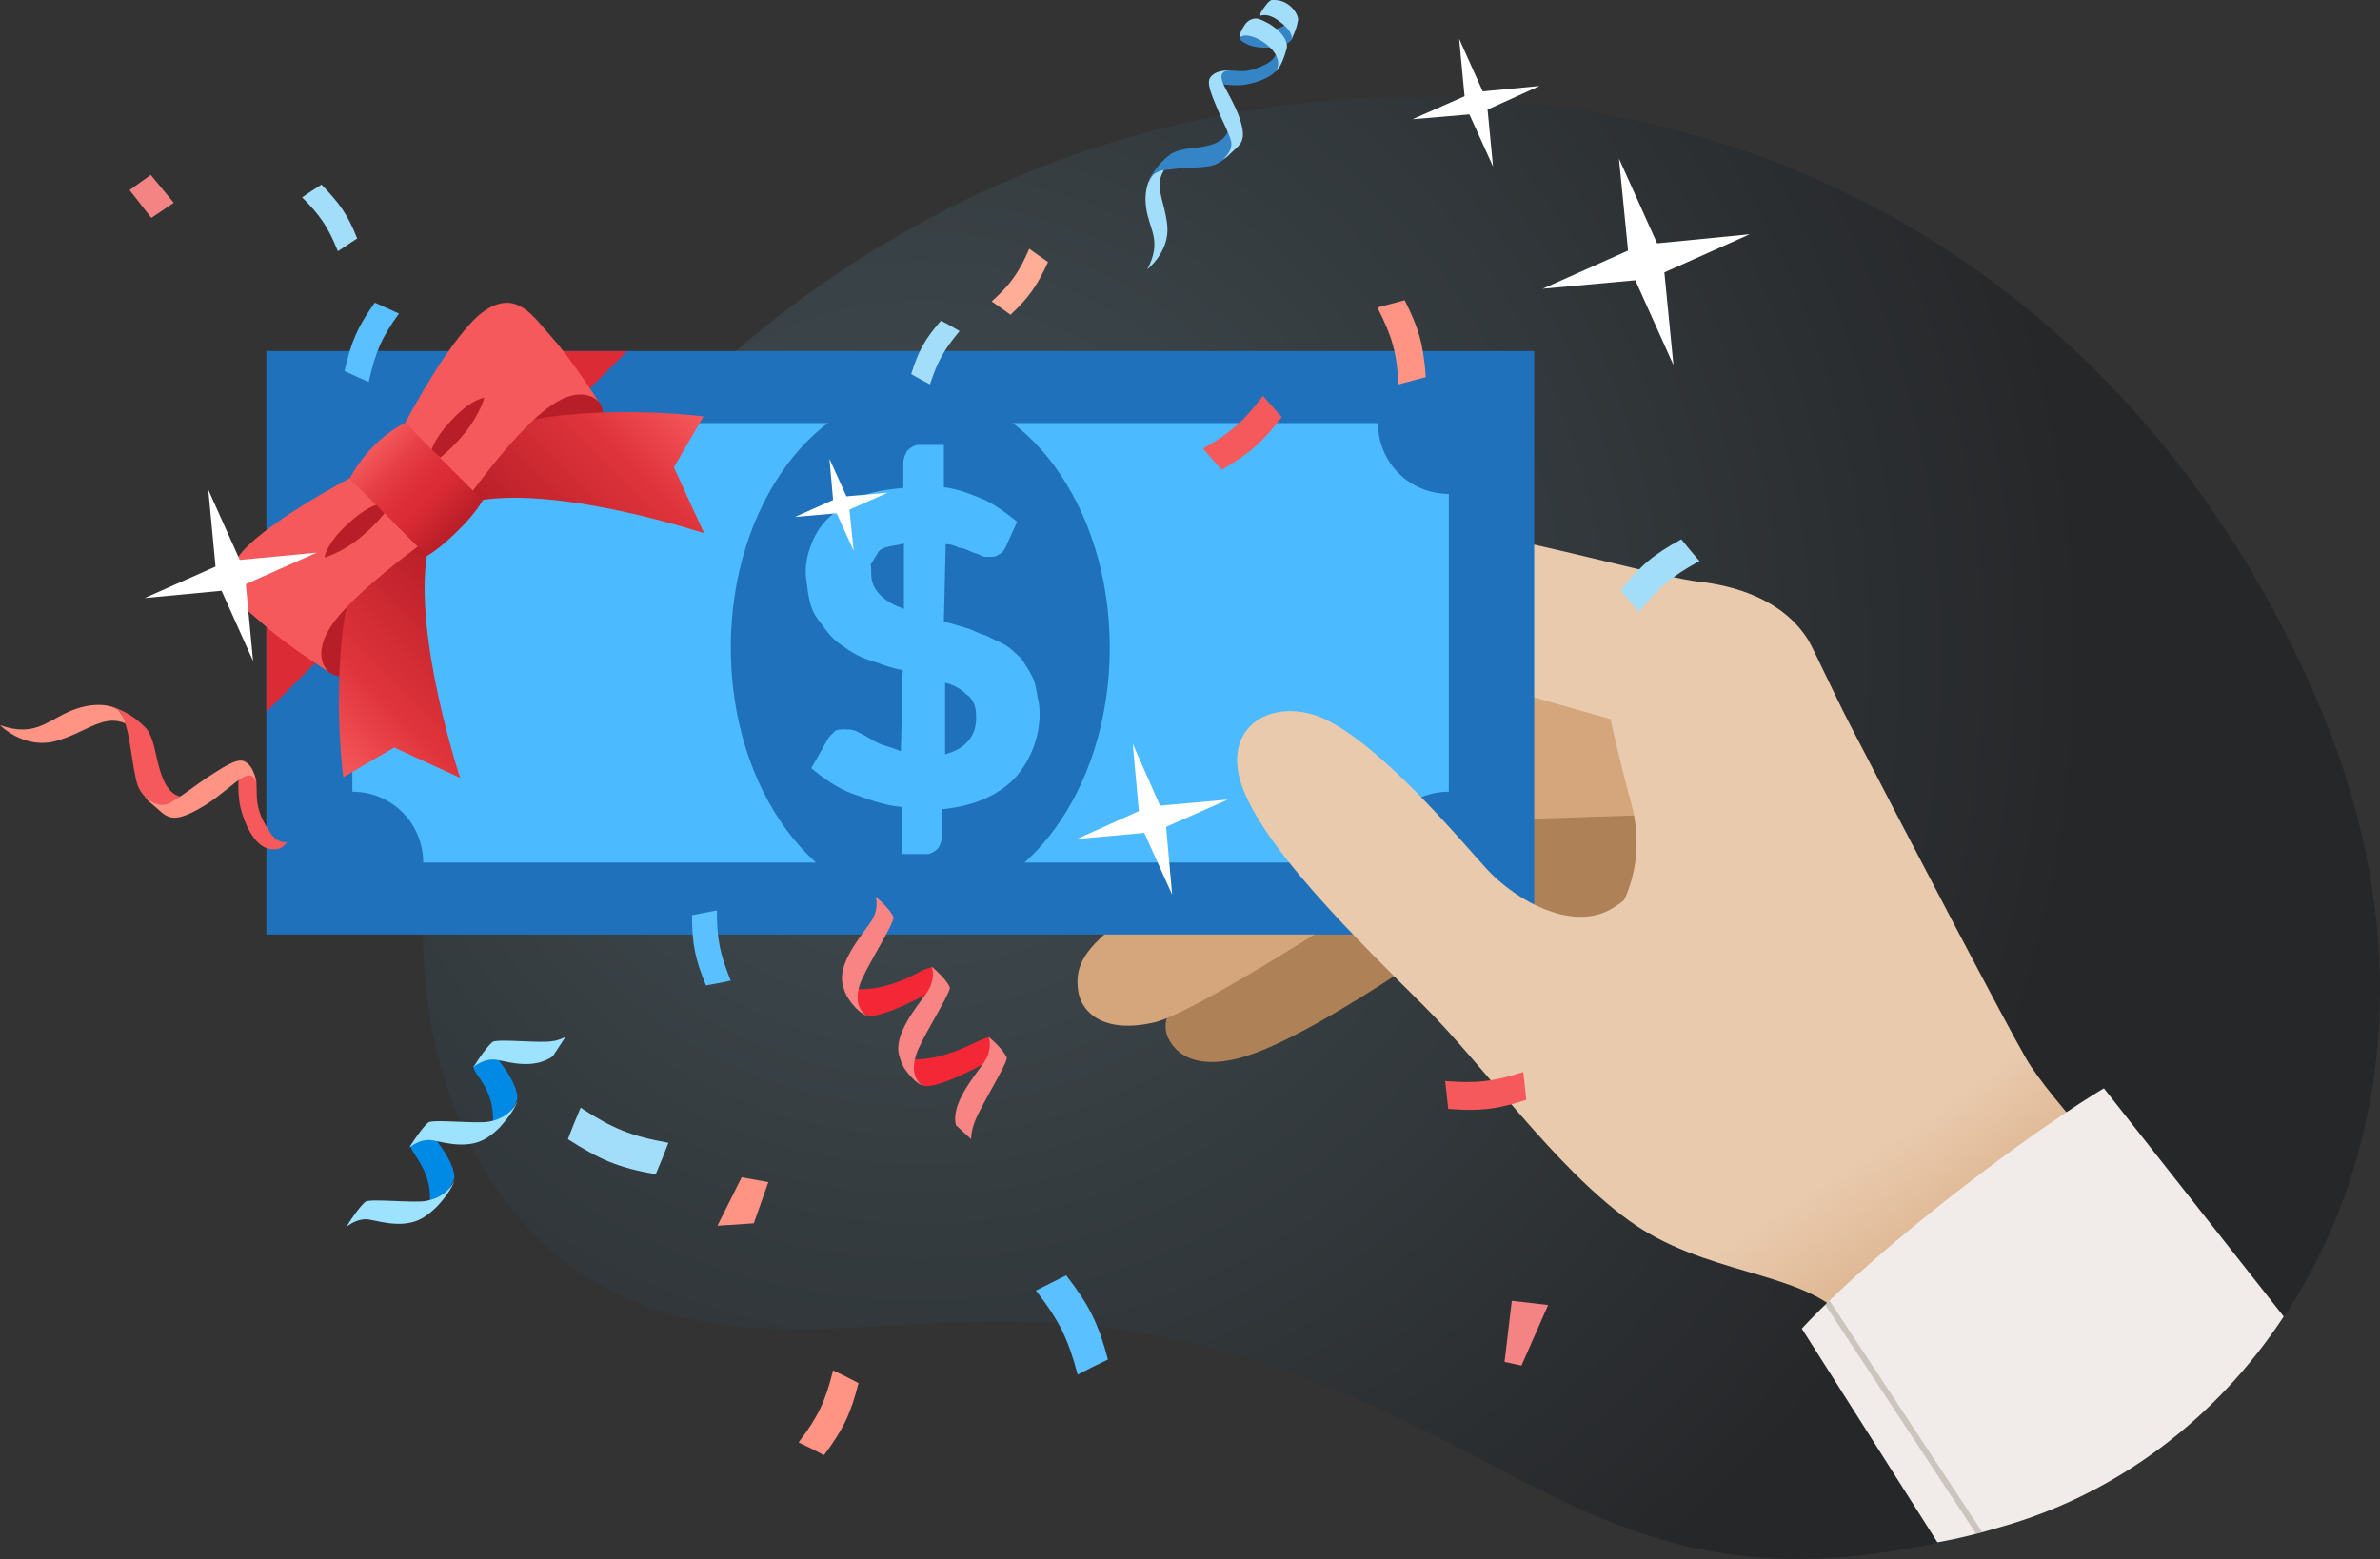
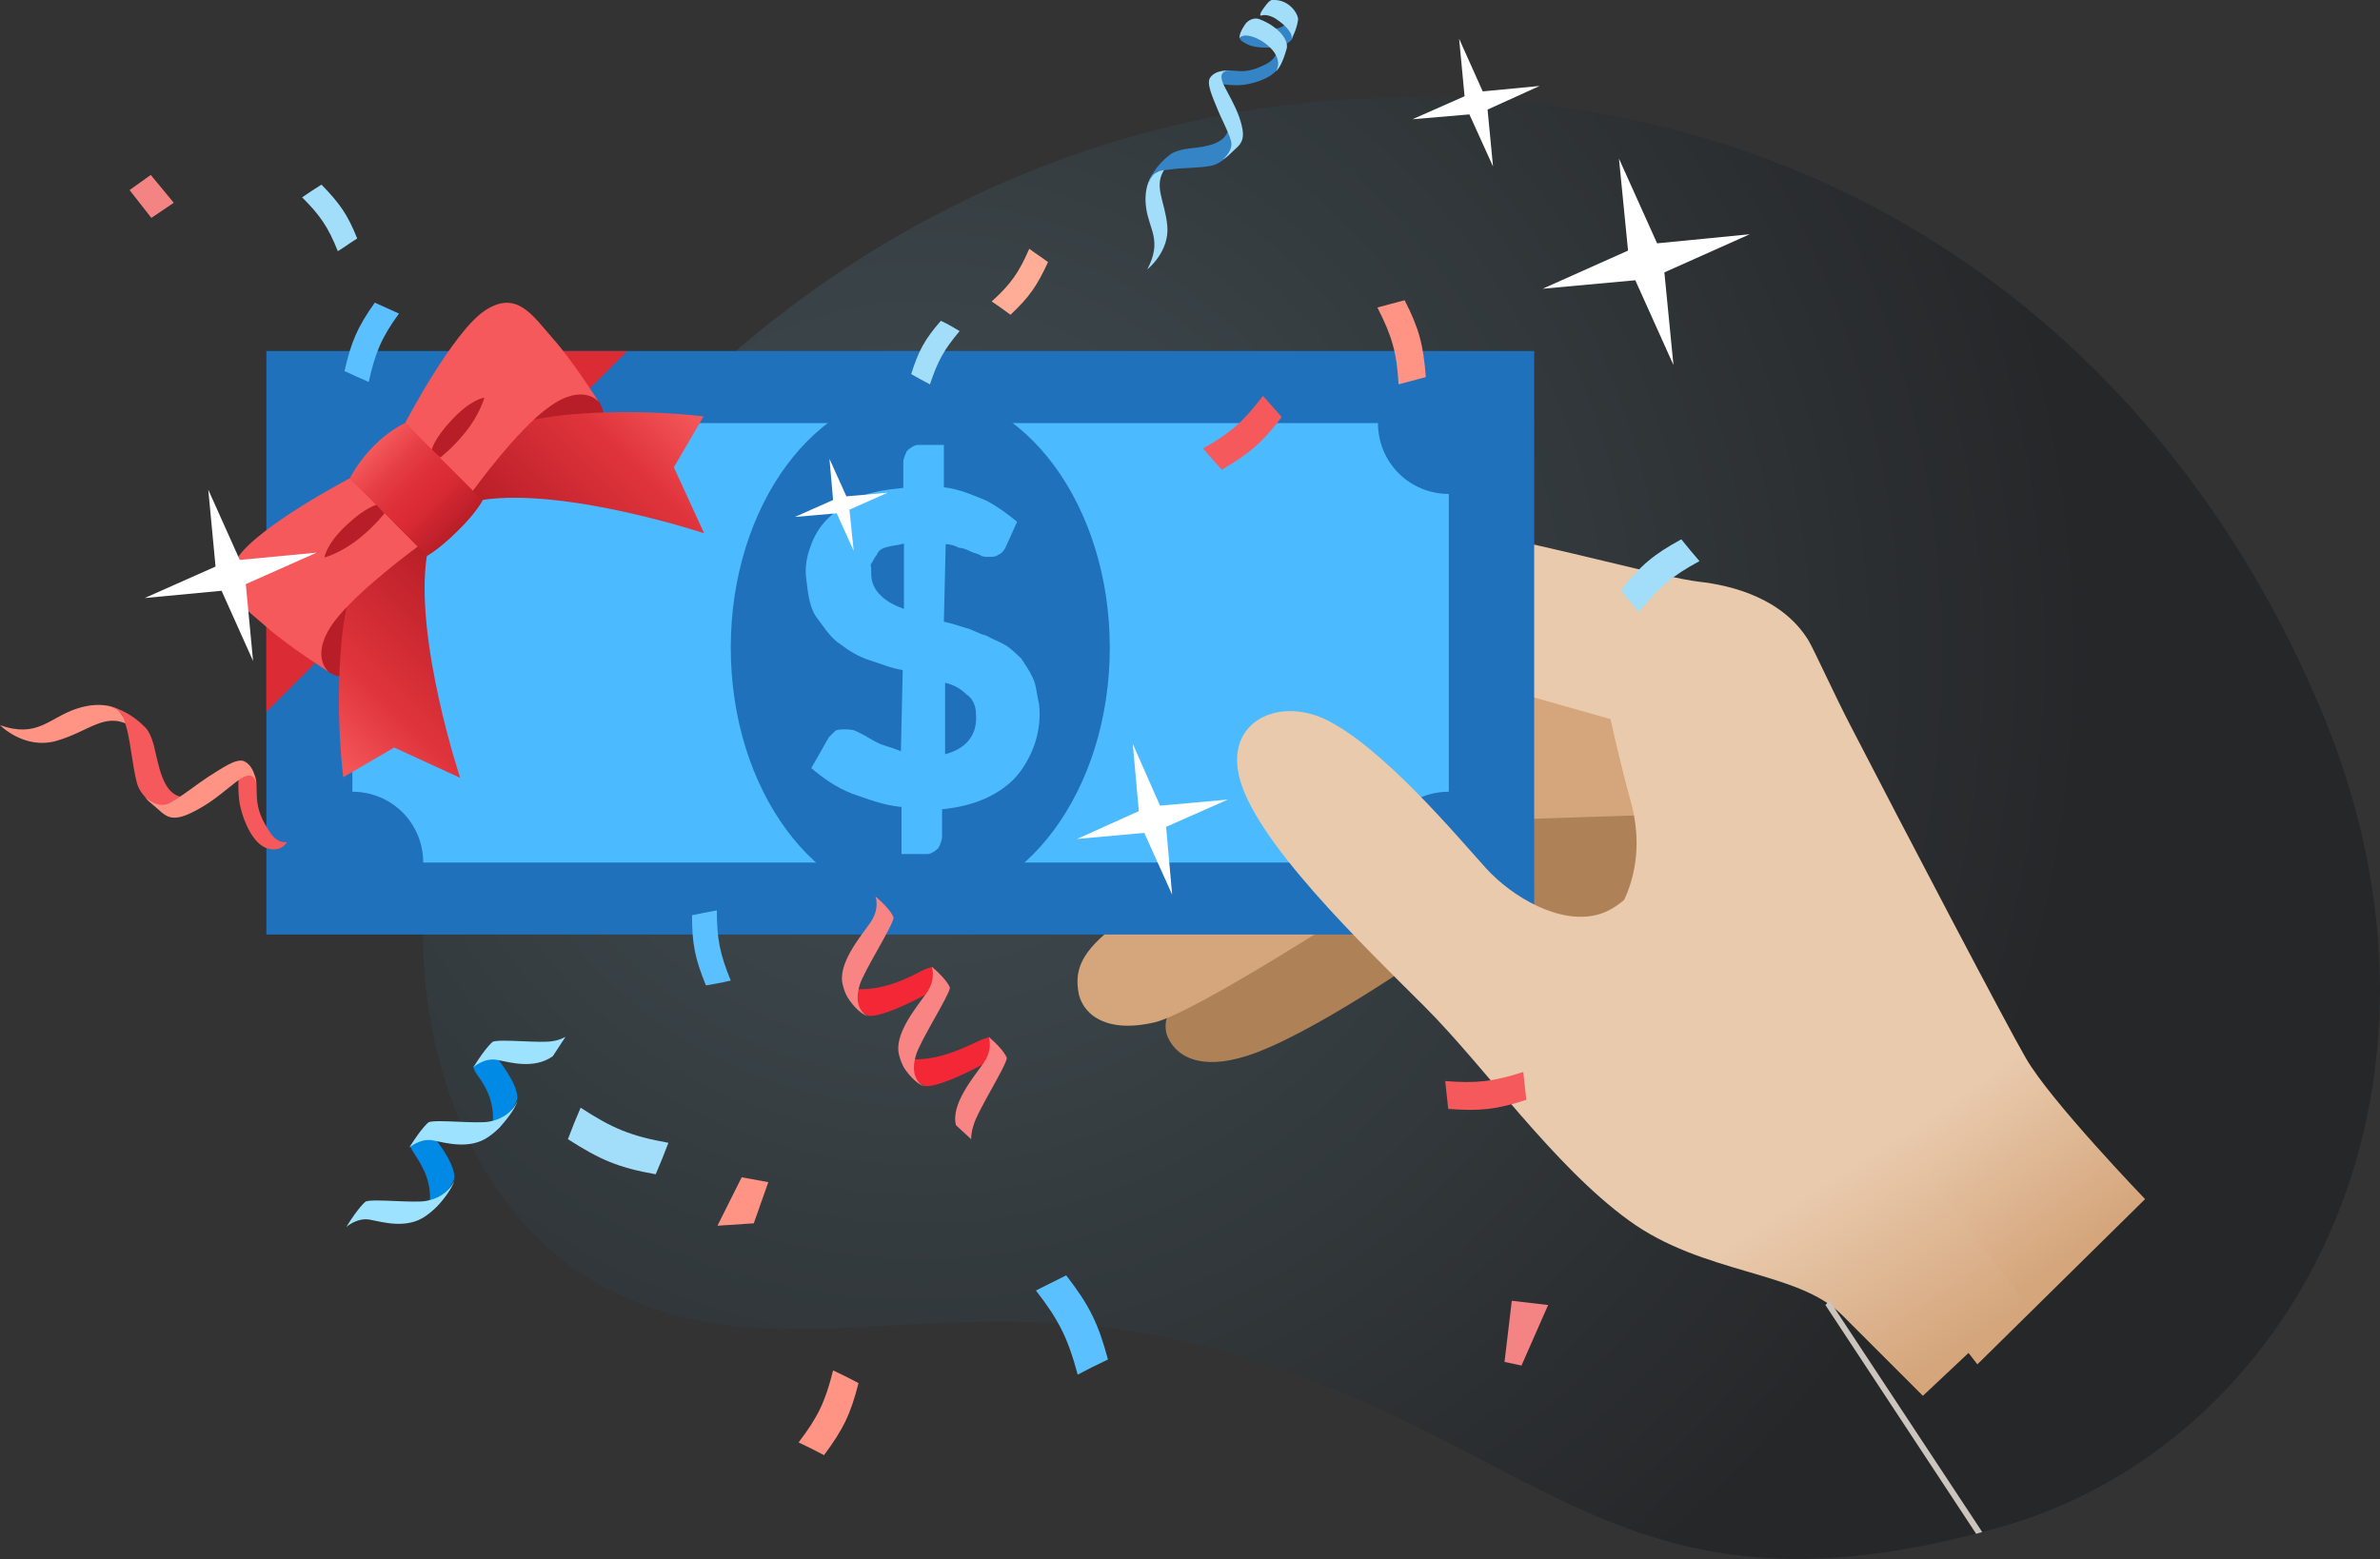
<svg xmlns="http://www.w3.org/2000/svg" version="1.1" id="Layer_1" x="0" y="0" width="393.1" height="257.6" xml:space="preserve">
  <rect width="100%" height="100%" fill="#333333" stroke="none" />
  <style>.st1{fill:#ae8156}.st2{fill:#d5a67c}.st4{fill:#1f71bb}.st5{fill:#4cbaff}.st9{fill:#b81e27}.st11{fill:#f5595b}.st15{fill:#ff9485}.st16{fill:#0089e5}.st17{fill:#9de3ff}.st18{fill:#f32735}.st19{fill:#f88484}.st20{fill:#3584c5}.st21{fill:#a2def9}.st22{fill:#5bc0ff}.st24{fill:#f48484}.st25{fill:#fff}</style>
  <switch>
    <g>
      <radialGradient id="SVGID_1_" cx="152.168" cy="108.174" r="192.689" gradientUnits="userSpaceOnUse">
        <stop offset="0" stop-color="#424f54" />
        <stop offset="1" stop-color="#262729" />
      </radialGradient>
      <path d="M224.7 16.3C299.5 12.6 357 54 383.5 117.6s-5.4 121.1-52.8 134.6c-63.2 18-75.2-14-128.7-29-45.3-12.7-73.2 5.5-103-11-27.7-15.3-39.5-61-18.2-102.6 27.2-52.8 81.7-90.2 143.9-93.3z" fill="url(#SVGID_1_)" />
      <path class="st1" d="M238.2 155.9s-19.3 13.7-30.7 18c-8.2 3.1-12.9 1.2-14.6-2.5-1.7-3.8 2.4-9.2 10.1-13.8 7.7-4.7 24.2-13.3 24.2-13.3l11 11.6z" />
      <path class="st2" d="M225.9 148.8s-28.4 18.5-35.2 20.1c-8.6 2-12.1-1.8-12.6-5.1s.1-6.5 6.7-11.3c6.6-4.8 28.2-16.2 28.2-16.2l12.9 12.5z" />
      <path class="st1" d="M277.3 132.9l-44-.2 1.5 17.7 44.7 4.5z" />
      <path class="st2" d="M272.3 114.9l-35.8-5.2-2.4 26.2 45.4-1.5z" />
      <linearGradient id="SVGID_2_" gradientUnits="userSpaceOnUse" x1="320.467" y1="183.113" x2="339.303" y2="209.197">
        <stop offset="0" stop-color="#e9caad" />
        <stop offset="1" stop-color="#d5a67c" />
      </linearGradient>
      <path d="M242.9 87.8c14.1 2.6 32.3 7.7 37.7 8.3s13.8 2.7 18.1 9.7c.9 1.5 4.4 9.2 6.9 14 9.2 17.8 25.8 49.5 29 55 4 7 19.7 23.3 19.7 23.3l-27.7 27.3s-17.3-22.7-28-32.7-21-20-24.3-28.3c-3.3-8.3-9.1-11-9.1-11s7.7-7.8 4.2-20.8c-1.8-6.5-3.4-13.8-3.4-13.8l-24.7-7 1.6-24z" fill="url(#SVGID_2_)" />
      <path transform="rotate(90 148.704 106.193)" class="st4" d="M100.5 1.5h96.4v209.4h-96.4z" />
      <path class="st5" d="M239.3 130.8V81.6c-6.5 0-11.7-5.2-11.7-11.7H69.9c0 6.5-5.2 11.7-11.7 11.7v49.2c6.5 0 11.7 5.2 11.7 11.7h157.7c-.1-6.5 5.2-11.7 11.7-11.7z" />
      <ellipse class="st4" cx="152" cy="107" rx="31.3" ry="42.5" />
      <linearGradient id="SVGID_3_" gradientUnits="userSpaceOnUse" x1="289.069" y1="203.274" x2="308.095" y2="232.658">
        <stop offset="0" stop-color="#e9caad" />
        <stop offset="1" stop-color="#d5a67c" />
      </linearGradient>
      <path d="M276.2 138.8s-6 10.7-12.3 12.3c-6.3 1.7-14.1-2.9-18.4-7.6-4.3-4.7-17.3-20.4-26.9-24.8-7.6-3.4-15.9.5-14 9.3 2.3 10.7 20.7 28.3 30.7 38.3s21.3 26.3 33.7 35.3c12.3 9 28 8.3 35.3 15.7l13.3 13.3 16.7-15.7-58.1-76.1z" fill="url(#SVGID_3_)" />
-       <path d="M330.7 252.2c18.9-5.4 35.3-17.7 46.5-34.7l-29.7-37.7s-9.7 5.6-26.2 18.6-23.7 21.1-23.7 21.1l22.4 35.3c3.5-.6 7-1.5 10.7-2.6z" fill="#f1ecea" />
      <path fill="#db2b35" d="M103.6 58H78.7L44 92.7v24.9z" />
      <path class="st9" d="M67.2 88.4s-12.4 9.7-14.6 15.5 3.3 9.9 6.3 6.8c3-3 11.7-19 11.7-19l-3.4-3.3z" />
      <linearGradient id="SVGID_4_" gradientUnits="userSpaceOnUse" x1="19.872" y1="-349.096" x2="56.855" y2="-349.096" gradientTransform="rotate(-45.001 607.31 -151.832)">
        <stop offset="0" stop-color="#f5595b" />
        <stop offset=".371" stop-color="#e0343c" />
        <stop offset="1" stop-color="#b81e27" />
      </linearGradient>
      <path d="M63.1 85.5s-5.5 7.3-6.7 20.6c-1.1 12 .3 22.3.3 22.3l8.4-4.9 10.9 5s-7.6-22.9-5.5-36.7c.7-4.2-7.4-6.3-7.4-6.3z" fill="url(#SVGID_4_)" />
      <path class="st11" d="M57.8 79s-15.1 7.9-18.6 13.2.9 7.9 4.6 11.2c3.7 3.3 10.5 7.6 10.5 7.6s-3.3-2.6.9-8.3C59.1 97.5 69 90.3 69 90.3L57.8 79z" />
      <path class="st9" d="M62.2 83.4s-1.8.4-4.8 3.2c-3.6 3.3-3.8 5.5-3.8 5.5s2.7-.7 5.8-3.2c2.7-2.2 4.1-4.1 4.1-4.1l-1.3-1.4zM76.3 79.3S86 66.9 91.8 64.7c5.8-2.2 9.9 3.3 6.8 6.3-3 3-19 11.7-19 11.7l-3.3-3.4z" />
      <linearGradient id="SVGID_5_" gradientUnits="userSpaceOnUse" x1="1484.817" y1="-349.096" x2="1521.801" y2="-349.096" gradientTransform="scale(-1 1) rotate(45 187.12 -2069.765)">
        <stop offset="0" stop-color="#f5595b" />
        <stop offset=".371" stop-color="#e0343c" />
        <stop offset="1" stop-color="#b81e27" />
      </linearGradient>
      <path d="M73.3 75.2s7.3-5.5 20.6-6.7c12-1.1 22.3.3 22.3.3l-4.9 8.4 5 10.9s-22.9-7.6-36.7-5.5c-4.2.7-6.3-7.4-6.3-7.4z" fill="url(#SVGID_5_)" />
      <path class="st11" d="M66.9 69.9s7.9-15.1 13.2-18.6c5.3-3.5 7.9.9 11.2 4.6 3.3 3.7 7.6 10.5 7.6 10.5s-2.6-3.3-8.3.9c-5.3 3.8-12.5 13.8-12.5 13.8L66.9 69.9z" />
      <path class="st9" d="M71.3 74.3s.4-1.8 3.2-4.8c3.3-3.6 5.5-3.8 5.5-3.8s-.7 2.7-3.2 5.8c-2.2 2.7-4.1 4.1-4.1 4.1l-1.4-1.3z" />
      <linearGradient id="SVGID_6_" gradientUnits="userSpaceOnUse" x1="61.948" y1="-378.138" x2="61.948" y2="-358.438" gradientTransform="rotate(-45.001 607.31 -151.832)">
        <stop offset="0" stop-color="#f5595b" />
        <stop offset=".017" stop-color="#f45759" />
        <stop offset=".248" stop-color="#e63f45" />
        <stop offset=".463" stop-color="#de3039" />
        <stop offset=".64" stop-color="#db2b35" />
        <stop offset="1" stop-color="#b81e27" />
      </linearGradient>
      <path d="M79.7 82.7s-1.1 2.1-4.1 5c-3 3-5 4.1-5 4.1L57.8 79s1.3-2.7 4-5.4 5.1-3.7 5.1-3.7l12.8 12.8z" fill="url(#SVGID_6_)" />
      <path class="st5" d="M148.7 133.3c-2.9-.3-5.4-1.3-8-2.2-2.6-1-4.8-2.6-6.7-4.2l2.9-5.1 1-1c.3-.3 1-.3 1.6-.3s1.3 0 1.9.3c.6.3 1.3.6 1.9 1 .6.3 1.6 1 2.6 1.3 1 .3 1.9.6 2.9 1l.3-13.4c-1.9-.3-3.5-1-5.4-1.6-1.9-.6-3.5-1.6-4.8-2.6-1.6-1-2.6-2.6-3.8-4.2-1.3-1.6-1.6-3.8-1.9-6.4-.3-1.9 0-3.8.6-5.4.6-1.9 1.6-3.5 2.9-4.8 1.3-1.3 3.2-2.6 5.1-3.5 2.2-1 4.5-1.3 7.4-1.6v-4.2c0-.6.3-1.3.6-1.9.6-.6 1.3-1 1.9-1h4.2v7c2.6.3 4.8 1.3 7 2.2 1.9 1 3.5 2.2 5.1 3.5l-1.9 4.2c-.3.6-.6 1-1.3 1.3-.3.3-1 .3-1.6.3-.3 0-1 0-1.3-.3-.6-.3-1-.3-1.6-.6-.6-.3-1.3-.6-1.9-.6-.6-.3-1.3-.6-2.2-.6l-.3 12.8c1.3.3 2.2.6 3.5 1 1.3.3 2.2 1 3.5 1.3 1 .6 2.2 1 3.2 1.6 1 .6 1.9 1.6 2.6 2.2.6 1 1.3 1.9 1.9 3.2.6 1.3.6 2.6 1 4.2.3 2.2 0 4.5-.6 6.4-.6 1.9-1.6 3.8-2.9 5.4-1.3 1.6-3.2 2.9-5.1 3.8-2.2 1-4.5 1.6-7.4 1.9v4.5c0 .6-.3 1.3-.6 1.9-.6.6-1.3 1-1.9 1h-4.2v-7.8zm-4.8-38.4c0 1.3.6 2.6 1.6 3.5 1 1 2.2 1.6 3.8 2.2V89.8c-1 .3-1.9.3-2.9.6s-1.3.6-1.6 1.3c-.3.3-.6 1-1 1.6.1.3.1.9.1 1.6zm17.3 23c0-1.3-.6-2.6-1.6-3.2-1-1-2.2-1.6-3.5-1.9v11.8c3.5-.9 5.4-3.2 5.1-6.7z" />
      <path d="M326.4 253.4c.3-.1.7-.2 1-.3l-25.2-38.2c-.3.2-.5.5-.7.7l24.9 37.8z" fill="#ccc5bd" />
      <path class="st11" d="M47.4 139.1s-1.6.5-3-1.9c-1.5-2.3-2-4-2-6.3-.1-2.3.2-2.6-1.5-4.1l-1.4.1s-.4 3.8.2 6.4c.6 2.6 2.2 6.3 4.6 6.9 2.3.6 3.1-1.1 3.1-1.1z" />
      <path class="st15" d="M19.5 117.2s-2.4-1.6-6.9-.1S6.2 122 0 119.8c0 0 4 4.1 9.3 2.6 5.3-1.5 8-4.8 12-2.6l-1.8-2.6z" />
      <path class="st11" d="M17.7 116.6s-.2-.1 0 0c.8.1 3.7.9 6.2 3.5 0 0 1.1.7 1.8 4.3.8 3.5 1.7 7.3 4.9 7.3l-4.2 1.8s-3.1-1.5-3.8-4.2c-.7-2.7-1-6.3-1.6-8.7-.7-2.4-.7-3.3-3.3-4z" />
      <path class="st15" d="M42.3 129.7s0-3.1-3.2-.6c-1.6 1.2-3.8 3.2-6.2 4.5-4.9 2.8-5.5 1.1-7.6-.6-.6-.5-1.1-.9-1.3-1.3 0 0 2 2 4 1 2-1.1 4.6-3.2 6.3-4.3 2.1-1.3 4.8-3.3 6.1-2.6 1.9 1 1.9 3.9 1.9 3.9z" />
      <path class="st16" d="M71 198.5s2.5 0 4-3.7c0 0 .7-1.8-3.3-6.9l-3.2.5-.7.8c0-.2-.2.1.5 1.2.7 1.2 3 4 2.7 8.1z" />
      <path class="st17" d="M60.4 198.5s-1.1.8-3.2 4.2c0 0 1.8-1.6 3.9-1.2 2.1.4 6.1 1.6 9.2-.6 0 0 .9-.6 1.8-1.5s2.6-3 3-4.5c0 0-.9 2.8-4.7 3.5-2.1.4-8.7-.4-10 .1z" />
      <path class="st16" d="M81.4 185.4s2.5 0 4-3.7c0 0 .7-1.8-3.3-6.9l-2.1-.2-1.8 1.6c0-.2-.2.1.5 1.2.7 1 3 3.8 2.7 8z" />
      <path class="st17" d="M70.8 185.4s-1.1.8-3.2 4.2c0 0 1.8-1.6 3.9-1.2 2.1.4 6.1 1.6 9.2-.6 0 0 .9-.6 1.8-1.5.8-.9 2.6-3 3-4.5 0 0-.9 2.8-4.7 3.5-2.1.4-8.7-.4-10 .1zM81.4 172.1s-1.1.8-3.2 4.2c0 0 1.8-1.6 3.9-1.2 2.1.4 6.1 1.6 9.2-.6l2.1-3.2c-.6.3-1.3.6-2.1.7-2 .4-8.6-.4-9.9.1z" />
      <path class="st18" d="M141.4 163.4s-1.4 2.8 2 4.4c0 0 1.7.7 9.9-3.7l1.2-3.6-.5-.7c.3 0-.1-.2-1.8.6-1.5.8-6 3.3-10.8 3z" />
      <path class="st19" d="M147.6 151.6s-.3-1.2-3-3.5c0 0 .8 2-.9 4.4-1.7 2.4-5.4 6.8-4.5 10.2 0 0 .2 1 .7 1.9.5.9 2 2.9 3.5 3.3 0 0-2.7-1-1.4-5.2.7-2.3 5.4-9.6 5.6-11.1z" />
      <path class="st18" d="M150.7 175s-1.4 2.8 2 4.4c0 0 1.7.7 9.9-3.7l1.5-2.3-.7-2c.3 0-.1-.2-1.8.6-1.6.7-6.2 3.2-10.9 3z" />
      <path class="st19" d="M156.9 163.2s-.3-1.2-3-3.5c0 0 .8 2-.9 4.4-1.7 2.4-5.4 6.8-4.5 10.2 0 0 .2.9.7 1.9.5.9 2.1 2.9 3.5 3.3 0 0-2.7-1-1.4-5.2.7-2.4 5.4-9.7 5.6-11.1zM166.3 174.8s-.3-1.2-3-3.5c0 0 .8 2-.9 4.4-1.7 2.4-5.4 6.8-4.5 10.2l2.5 2.3c0-.6.1-1.4.4-2.3.6-2.3 5.3-9.6 5.5-11.1z" />
      <g>
        <path class="st20" d="M212.8 3.5s-1.1 1.9-3.9 1c-2.8-.9-3.5.2-3.5.2l-.4 1.5s-.8.3 1.2 1.2c2 .9 7.5.6 7.4-1.7-.2-3-.8-2.2-.8-2.2z" />
        <path class="st21" d="M213.3 6.4s.8-1.2 1.1-3.1c.1-.9-1.4-3.4-4.1-3.3 0 0-.4-.2-1.1.7-.7.9-1.2 1.6-1 1.9 0 0 .7-.3 1.7.1.6.2 1 .5 1.9 1.2 1.4 1.2 1.7 2.1 1.5 2.5z" />
        <path class="st20" d="M210.9 8.3s.1 1.3-1.8 2.3c-2 1-3.3 1.3-5 1.1-1.7-.1-2-.3-3.3.9l-.1 1.1s2.8.6 4.8.3c2.1-.3 5-1.3 5.8-3.1.8-1.8-.4-2.6-.4-2.6z" />
        <path class="st21" d="M204.8 6.4s-.4-.5.8-2.3c.5-.8 1.6-1.3 2.5-.9.3.1.7.3 1.1.5 2.3 1.2 3.7 3.1 3.3 4.4-.7 2.5-1.4 3.4-1.8 3.7 0 0 1.2-1.4-.5-3.5-2.1-2.4-5.2-3-5.4-1.9zM190.4 28.8s-1.6 1.8-1.1 5.5 2.7 5.4.2 10.2c0 0 3.7-2.9 3.3-7.2-.4-4.3-2.5-6.7-.2-9.7l-2.2 1.2z" />
        <path class="st20" d="M189.7 30.2s-.1.1 0 0c.2-.7 1.2-2.9 3.5-4.6 0 0 .7-.8 3.5-1.1 2.8-.3 5.8-.8 6.2-3.3l.8 3.5s-1.6 2.3-3.7 2.7c-2.1.4-4.9.3-6.7.6-2 .2-2.7.2-3.6 2.2z" />
        <path class="st21" d="M203.1 11.7s-2.3-.3-.9 2.5c.7 1.4 1.8 3.2 2.5 5.2 1.4 4.1.1 4.4-1.5 6-.4.4-.9.8-1.2.9 0 0 1.8-1.4 1.3-3.1-.5-1.7-1.7-3.8-2.3-5.4-.7-1.7-1.8-4.1-1.1-5 1-1.4 3.2-1.1 3.2-1.1z" />
      </g>
      <path class="st11" d="M251.6 177.1c-5 1.6-7.7 1.9-12.9 1.5.2 1.9.3 2.8.5 4.6 5.2.4 8 .1 12.9-1.5-.2-1.8-.3-2.7-.5-4.6z" />
      <path class="st21" d="M270.7 101.1c3.3-4.1 5.4-5.9 10-8.4-1.2-1.4-1.8-2.1-3-3.6-4.6 2.5-6.7 4.3-10 8.4 1.2 1.5 1.8 2.2 3 3.6z" />
      <path class="st22" d="M120.7 162c-1.8-4.4-2.3-6.9-2.3-11.6-1.7.3-2.5.5-4.1.8 0 4.8.5 7.2 2.3 11.6 1.6-.3 2.4-.4 4.1-.8zM60.9 63.1c1.1-4.9 2.1-7.3 5-11.3-1.6-.7-2.4-1.1-4-1.8-2.9 4.1-3.9 6.5-5 11.3 1.5.7 2.4 1.1 4 1.8z" />
      <path class="st21" d="M49.9 32.6c3 3 4.3 4.9 5.9 8.9 1.3-.8 1.9-1.3 3.2-2.1-1.6-4-2.9-5.8-5.9-8.9-1.3.8-2 1.3-3.2 2.1z" />
      <path d="M163.8 49.8c3.2-2.9 4.5-4.8 6.2-8.7 1.2.9 1.9 1.3 3.1 2.2-1.8 3.9-3.1 5.8-6.2 8.7-1.2-.9-1.8-1.3-3.1-2.2z" fill="#ffad96" />
      <path class="st21" d="M95.9 183c5.2 3.4 8.3 4.7 14.5 5.8-.8 2.1-1.2 3.1-2.1 5.2-6.2-1.1-9.2-2.4-14.5-5.8.8-2.1 1.2-3.1 2.1-5.2z" />
      <path class="st22" d="M178 227.1c-1.6-6-3.1-9-6.9-13.9l5-2.5c3.8 4.9 5.3 7.9 6.9 13.9-2.1 1-3.1 1.5-5 2.5z" />
      <path class="st21" d="M158.5 54.7c-2.6 3.1-3.6 4.9-4.9 8.8-1.3-.7-1.9-1-3.1-1.7 1.2-3.8 2.2-5.7 4.9-8.8 1.3.6 1.9 1 3.1 1.7z" />
      <path class="st11" d="M198.7 74.1c4.6-2.6 6.7-4.5 9.9-8.7 1.2 1.4 1.9 2.1 3.1 3.5-3.2 4.2-5.3 6-9.9 8.7-1.2-1.3-1.8-2-3.1-3.5z" />
      <path class="st15" d="M131.9 238.3c3.2-4.2 4.4-6.7 5.7-11.9 1.7.8 2.5 1.2 4.2 2.1-1.3 5.1-2.5 7.6-5.7 11.9-1.7-.9-2.5-1.3-4.2-2.1zM231 63.5c-.3-5.3-1.1-8-3.5-12.7 1.8-.5 2.7-.7 4.5-1.2 2.4 4.7 3.1 7.4 3.5 12.7-1.8.5-2.7.7-4.5 1.2z" />
      <path class="st24" d="M21.4 31.4l3.5-2.5 3.8 4.6L25 36z" />
      <path class="st15" d="M122.5 194.5l-4 8 6-.4 2.4-6.8z" />
      <path class="st24" d="M249.7 214.9l-1.2 10.1 2.8.6 4.4-10z" />
      <path class="st25" d="M187.1 122.9l4.5 10.2 11.2-1-10.2 4.5 1 11.2-4.6-10.2-11.1 1 10.2-4.6zM241 6.4l3.9 8.7 9.4-.9-8.6 3.9.9 9.4-3.9-8.6-9.4.8 8.6-3.8zM267.4 26.2l6.3 14 15.3-1.5-14.1 6.3 1.5 15.3-6.3-14-15.3 1.4 14.1-6.3zM34.4 80.9l5.2 11.6 12.7-1.2-11.7 5.2 1.2 12.7-5.2-11.6-12.7 1.2 11.7-5.2zM137 75.8l2.8 6.2 6.8-.6-6.3 2.8.7 6.8-2.8-6.2-6.9.6 6.3-2.8z" />
    </g>
  </switch>
</svg>